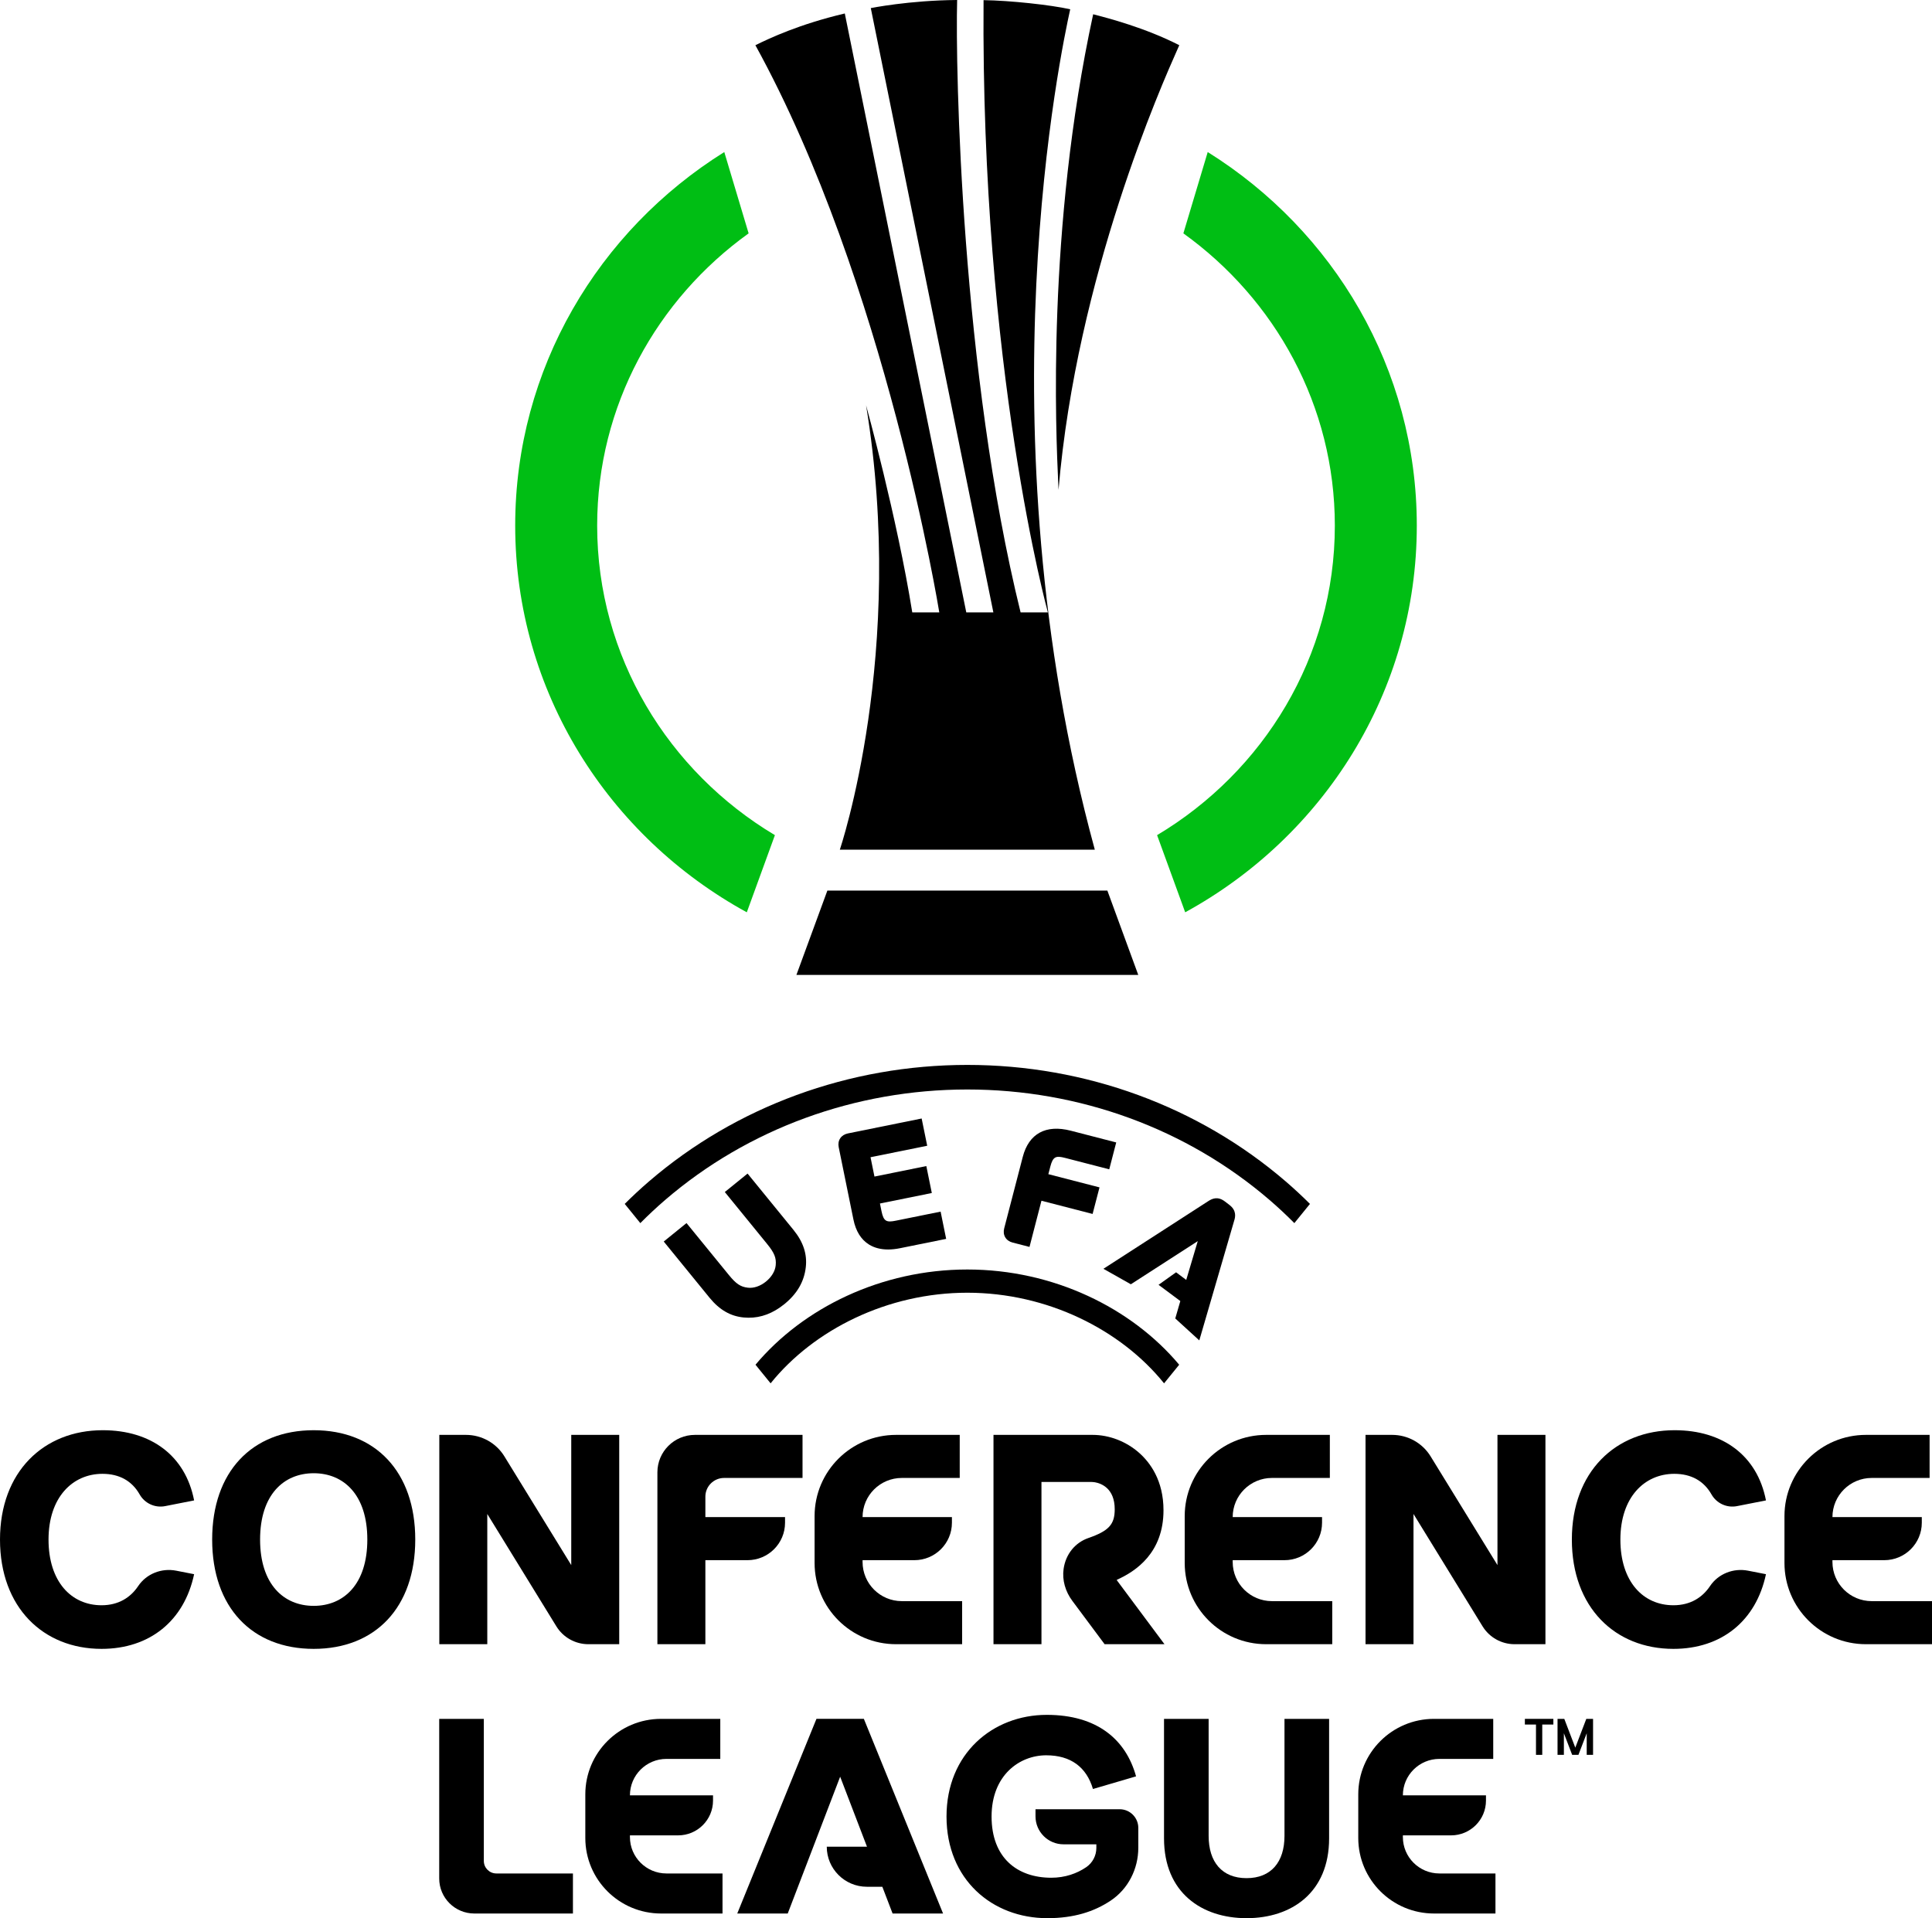
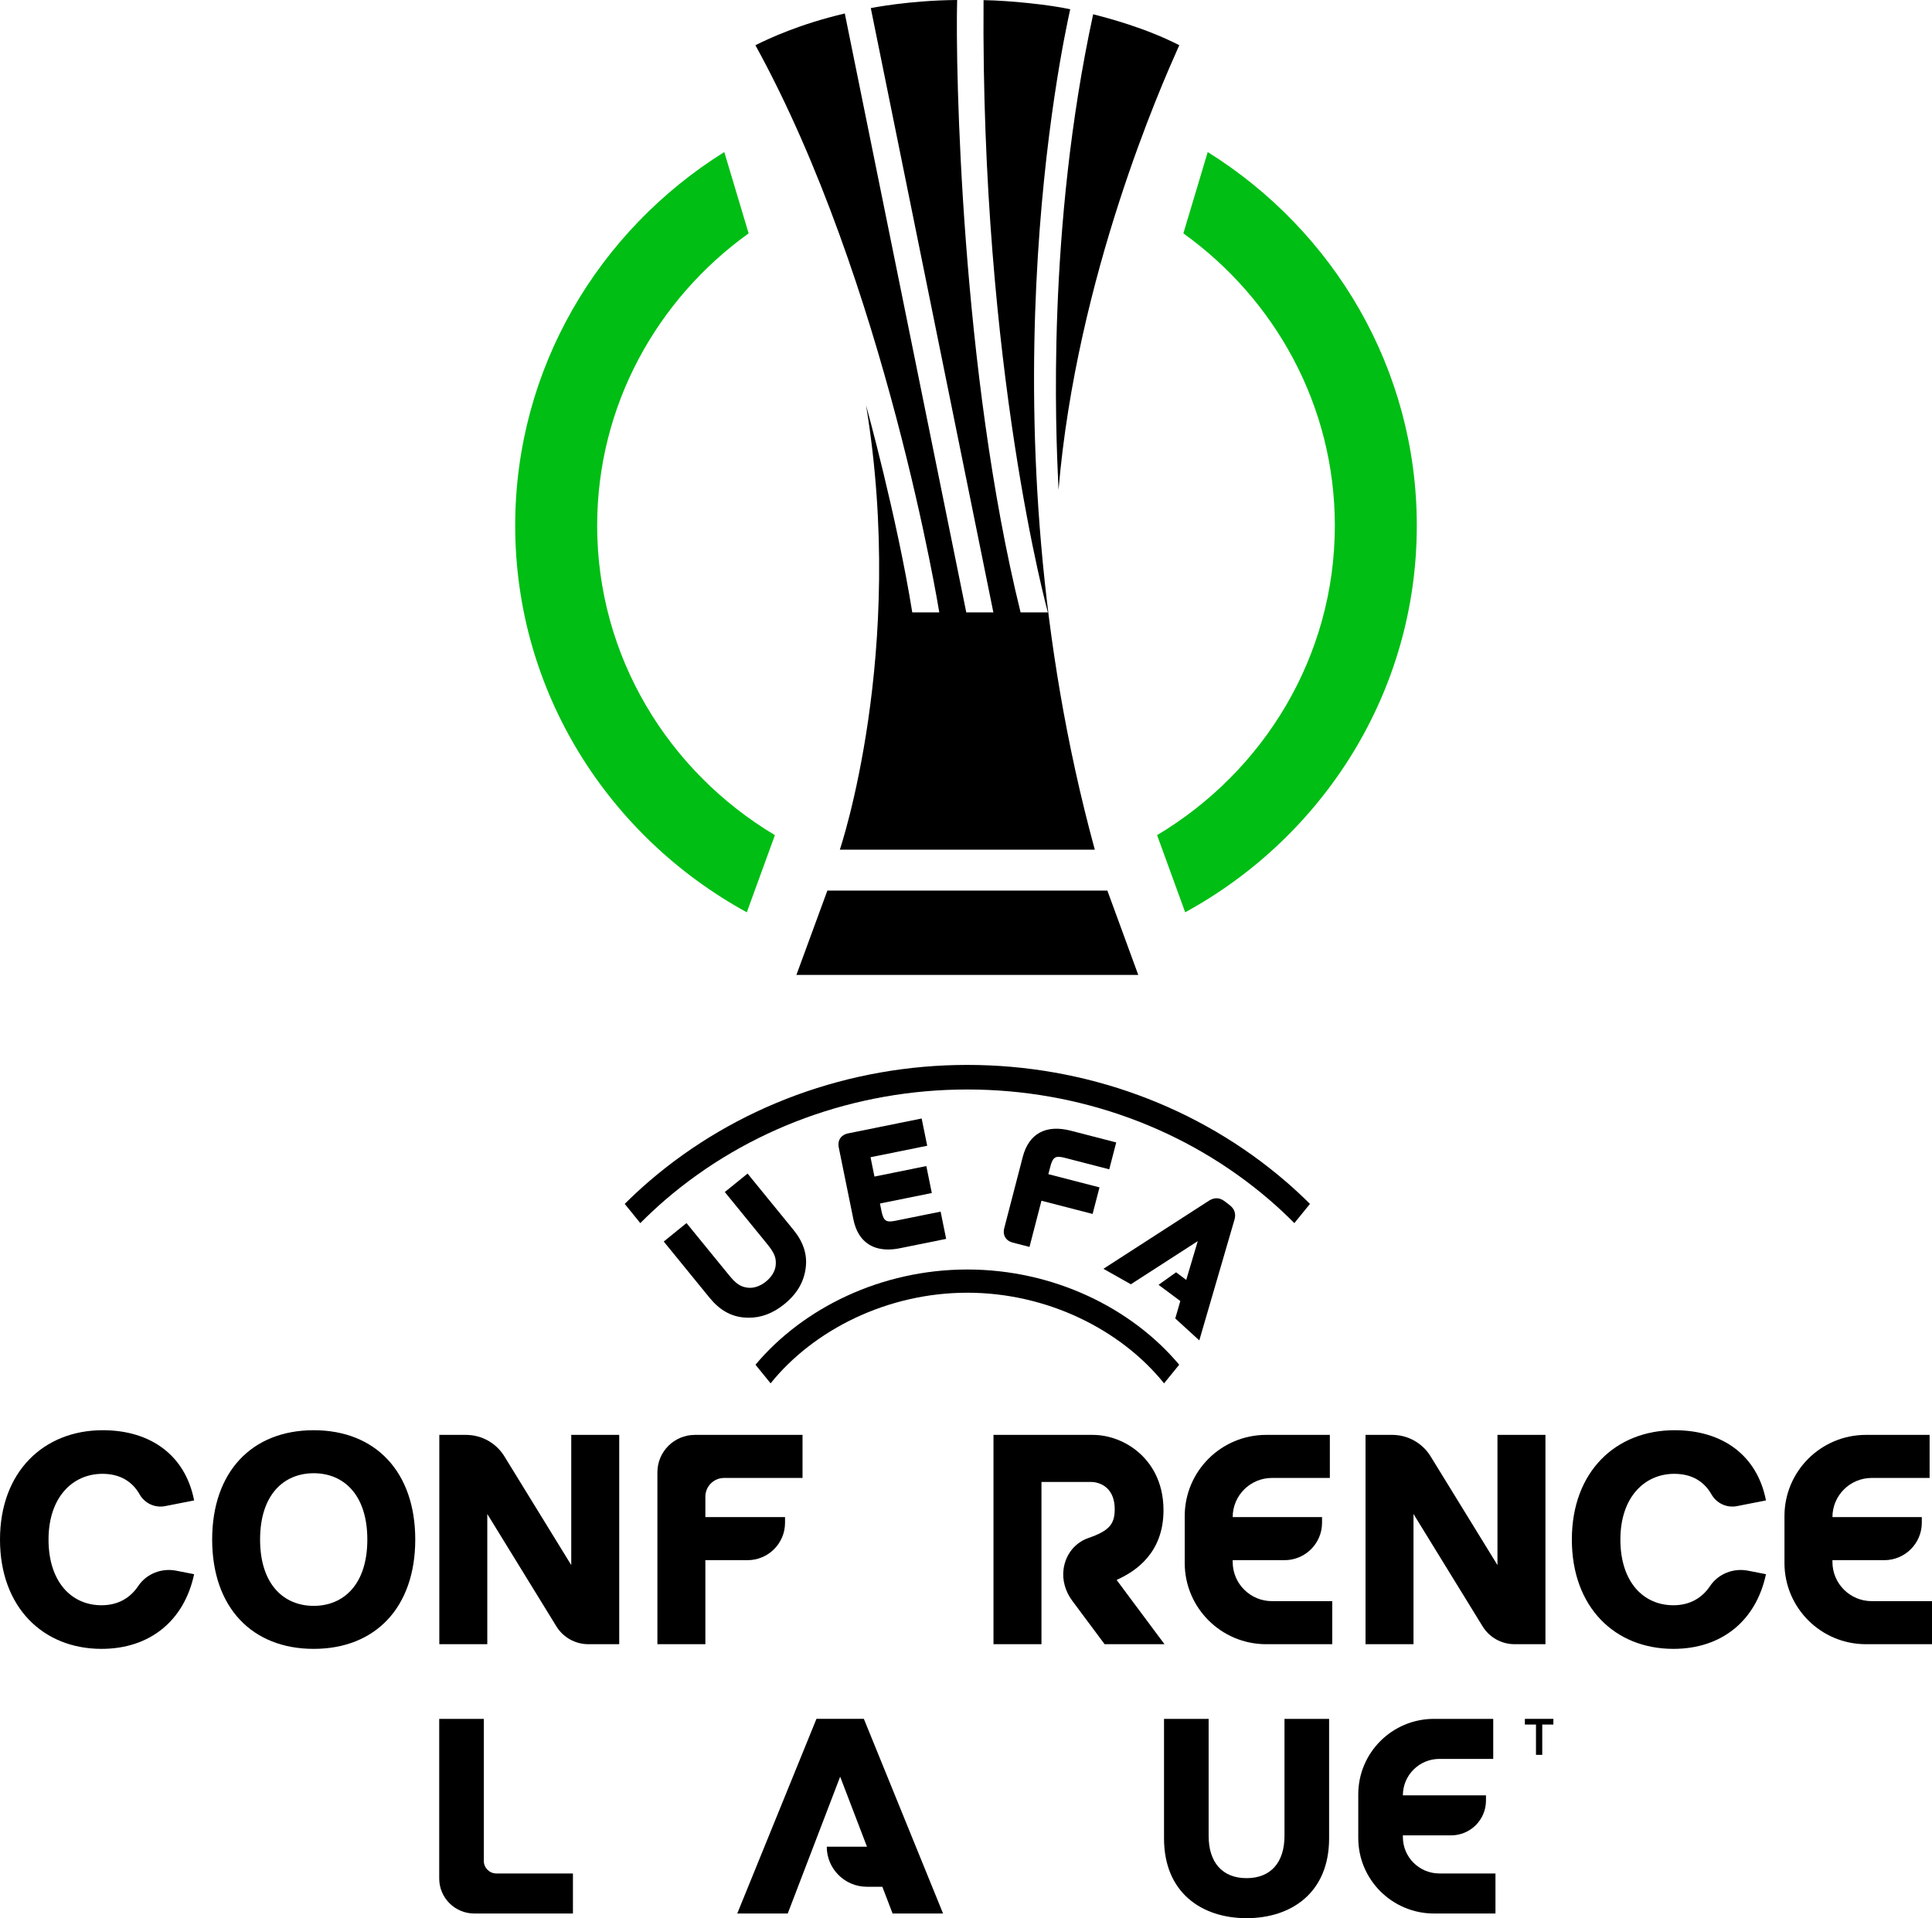
<svg xmlns="http://www.w3.org/2000/svg" width="422" height="419" viewBox="0 0 422 419" fill="none">
  <path d="M263.798 33.213L258.48 50.975C278.518 65.375 291.564 88.619 291.564 114.808C291.564 143.426 275.997 168.543 252.738 182.427L258.878 199.279C289.053 182.765 309.467 151.129 309.467 114.808C309.467 80.498 291.252 50.365 263.798 33.213ZM130.436 114.808C130.436 88.619 143.482 65.375 163.52 50.975L158.203 33.213C130.748 50.365 112.533 80.498 112.533 114.808C112.533 151.129 132.947 182.765 163.122 199.28L169.261 182.427C146.003 168.543 130.436 143.426 130.436 114.808Z" fill="#00BE14" />
  <path d="M257.187 10.778C253.876 18.218 235.162 60.263 231.211 106.995C231.195 106.616 231.173 106.145 231.148 105.585C230.645 94.65 228.596 50.064 238.777 3.117L238.948 3.161C241.964 3.942 250.122 6.055 257.587 9.875C257.503 10.069 257.369 10.37 257.19 10.774L257.187 10.778Z" fill="black" />
  <path d="M189.176 88.538C189.176 88.538 195.921 112.923 199.264 133.77H205.166C205.166 133.77 193.514 61.693 164.997 9.875C168.141 8.332 174.529 5.308 184.526 2.942L211.061 133.77H216.977L190.204 1.769C190.204 1.769 198.55 0.077 209.065 0C208.663 15.061 209.955 81.209 222.924 133.77H228.884C228.884 133.77 214.23 80.678 214.834 0.031C220.628 0.112 229.471 1.064 233.762 2.024C233.744 2.112 233.714 2.247 233.675 2.43C232.077 9.777 213.927 93.271 239.136 185.6H183.44C183.44 185.6 198.036 142.57 189.176 88.538Z" fill="black" />
  <path d="M173.957 212.959L180.719 194.536H241.878L248.627 212.959H173.957Z" fill="black" />
  <path d="M400.254 341.191C400.254 345.917 404.096 349.748 408.834 349.748H422V359.154H407.567C397.741 359.154 389.775 351.21 389.775 341.411V331.173C389.775 321.375 397.741 313.431 407.567 313.431H421.476V322.837H408.834C404.096 322.837 400.254 326.668 400.254 331.393H419.772V332.624C419.772 337.139 416.101 340.799 411.574 340.799H400.254V341.191Z" fill="black" />
  <path d="M269.252 340.799V341.191C269.252 345.917 273.094 349.748 277.832 349.748H290.998V359.154H276.565C266.739 359.154 258.773 351.21 258.773 341.411V331.173C258.773 321.375 266.739 313.431 276.565 313.431H290.474V322.837H277.832C273.094 322.837 269.252 326.668 269.252 331.393H288.77V332.624C288.77 337.139 285.099 340.799 280.572 340.799H269.252Z" fill="black" />
-   <path d="M188.408 340.799V341.191C188.408 345.917 192.25 349.748 196.988 349.748H210.154V359.154H195.721C185.894 359.154 177.928 351.21 177.928 341.411V331.173C177.928 321.375 185.894 313.431 195.721 313.431H209.63V322.837H196.988C192.25 322.837 188.408 326.668 188.408 331.393H207.925V332.624C207.925 337.139 204.255 340.799 199.727 340.799H188.408Z" fill="black" />
  <path d="M254.138 329.897C254.138 339.187 248.096 343.229 243.998 345.059C243.942 345.084 243.926 345.153 243.962 345.202L254.354 359.154H241.277L234.214 349.671C232.72 347.664 231.963 345.158 232.321 342.684C232.785 339.474 234.84 336.967 237.716 335.966C242.191 334.411 243.485 333.001 243.485 329.678C243.485 325.105 240.539 324.037 239.194 323.789C238.707 323.698 237.961 323.713 237.961 323.713H227.484V359.154H217.005V313.431H238.66C242.288 313.431 245.982 314.853 248.795 317.333C251.233 319.481 254.138 323.404 254.138 329.897Z" fill="black" />
  <path d="M373.835 326.435C372.161 323.483 369.398 321.938 365.712 321.938C359.169 321.938 353.935 327.092 353.935 336.293C353.935 345.494 358.908 350.647 365.517 350.647C369.186 350.647 371.826 348.983 373.508 346.468C375.317 343.765 378.624 342.47 381.821 343.096L385.734 343.862C383.576 354.04 376.051 360.173 365.517 360.173C352.757 360.173 343.335 351.103 343.335 336.293C343.335 321.482 352.889 312.411 365.777 312.411C376.314 312.411 383.839 317.958 385.734 327.745L379.407 328.991C377.191 329.428 374.947 328.396 373.835 326.435Z" fill="black" />
  <path d="M30.501 326.435C28.827 323.483 26.064 321.938 22.378 321.938C15.835 321.938 10.6 327.092 10.6 336.293C10.6 345.494 15.573 350.647 22.183 350.647C25.852 350.647 28.492 348.983 30.174 346.468C31.983 343.765 35.289 342.47 38.487 343.096L42.4 343.862C40.241 354.04 32.716 360.173 22.183 360.173C9.423 360.173 0 351.103 0 336.293C0 321.482 9.555 312.411 22.443 312.411C32.98 312.411 40.504 317.958 42.4 327.745L36.072 328.991C33.857 329.428 31.612 328.396 30.501 326.435Z" fill="black" />
  <path d="M312.478 318.114L327.086 341.875V313.431H337.565V359.154H330.824C327.973 359.154 325.326 357.676 323.835 355.252L308.746 330.709V359.154H298.267V313.431H304.091C307.513 313.431 310.689 315.205 312.478 318.114Z" fill="black" />
  <path d="M110.168 318.114L124.776 341.875V313.431H135.255V359.154H128.514C125.663 359.154 123.016 357.676 121.525 355.252L106.436 330.709V359.154H95.957V313.431H101.781C105.203 313.431 108.379 315.205 110.168 318.114Z" fill="black" />
  <path fill-rule="evenodd" clip-rule="evenodd" d="M46.342 336.293C46.342 321.48 55.042 312.412 68.522 312.412C81.999 312.412 90.702 321.48 90.702 336.293C90.702 351.104 81.999 360.173 68.522 360.173C55.042 360.173 46.342 351.104 46.342 336.293ZM56.81 336.293C56.81 346.081 61.979 350.778 68.522 350.778C75.066 350.778 80.234 346.081 80.234 336.293C80.234 326.506 75.066 321.808 68.522 321.808C61.979 321.808 56.81 326.506 56.81 336.293Z" fill="black" />
  <path d="M143.593 359.154V321.606C143.593 317.092 147.264 313.431 151.791 313.431H175.293V322.837H158.171C155.907 322.837 154.072 324.667 154.072 326.925V331.393H171.473V332.625C171.473 337.139 167.803 340.8 163.276 340.8H154.072V359.154H143.593Z" fill="black" />
  <path d="M232.635 252.927L242.288 255.422L243.813 249.551L233.888 246.987C228.448 245.581 224.722 247.612 223.399 252.705L219.346 268.304C219.158 269.028 219.235 269.708 219.567 270.272C219.9 270.837 220.46 271.234 221.184 271.422L224.87 272.374L227.481 262.285L238.652 265.171L240.161 259.368L228.987 256.481L229.421 254.813C229.996 252.601 230.658 252.416 232.635 252.927Z" fill="black" />
  <path d="M201.314 244.321L185.207 247.581C184.471 247.73 183.89 248.098 183.526 248.645C183.162 249.192 183.049 249.869 183.198 250.602L186.409 266.375C186.931 268.94 188.085 270.788 189.838 271.866C190.997 272.579 192.386 272.936 193.989 272.935C194.805 272.934 195.676 272.84 196.599 272.653L206.666 270.616L205.454 264.662L195.661 266.644C193.656 267.051 193.005 266.829 192.548 264.584L192.204 262.891L203.532 260.598L202.334 254.712L191.006 257.005L190.146 252.78L202.526 250.275L201.314 244.321Z" fill="black" />
  <path d="M269.568 266.673C269.87 265.753 270.091 264.396 268.545 263.208L267.565 262.456C266.036 261.281 264.826 261.785 263.943 262.356L241.017 277.152L247.009 280.533L261.623 271.107L259.105 279.578L256.887 277.916L253.058 280.653L257.814 284.195L256.709 288L261.958 292.791L269.568 266.673Z" fill="black" />
  <path d="M145.263 262.135C163.354 246.561 186.804 237.984 211.292 237.984C235.78 237.984 259.23 246.561 277.322 262.135C279.201 263.753 280.999 265.437 282.72 267.174L286.128 262.977C284.436 261.289 282.674 259.651 280.839 258.072C261.771 241.656 237.071 232.616 211.292 232.616C185.513 232.616 160.814 241.656 141.745 258.072C139.91 259.651 138.149 261.289 136.456 262.977L139.864 267.174C141.585 265.436 143.383 263.753 145.263 262.135Z" fill="black" />
  <path d="M211.292 282.378C228.736 282.378 244.813 290.442 254.264 302.171L257.565 298.106C247.158 285.697 230.098 277.306 211.292 277.306C192.488 277.306 175.427 285.697 165.019 298.106L168.32 302.171C177.772 290.442 193.848 282.378 211.292 282.378Z" fill="black" />
  <path d="M167.305 279.942C166.069 280.944 164.631 281.433 163.361 281.283C161.753 281.1 160.775 280.443 159.175 278.472L149.952 267.164L144.979 271.195L155.022 283.518C157.158 286.128 159.59 287.525 162.46 287.787C162.798 287.819 163.133 287.836 163.466 287.839C166.246 287.863 168.828 286.886 171.33 284.867C174.118 282.596 175.647 279.959 176.006 276.807C176.334 273.95 175.458 271.289 173.331 268.673L163.289 256.353L158.317 260.383L167.535 271.696V271.697C169.142 273.662 169.586 274.752 169.437 276.362C169.325 277.63 168.548 278.935 167.305 279.942Z" fill="black" />
  <path d="M335.5 376.703H333.073V375.462H339.296V376.703H336.869V383.325H335.5V376.703Z" fill="black" />
-   <path d="M346.491 375.462L344.087 381.747L341.683 375.462H340.207V383.325H341.594V378.61L343.402 383.325H344.772L346.58 378.61V383.325H347.967V375.462H346.491Z" fill="black" />
  <path d="M161.036 417.981L178.335 375.461H188.69L205.99 417.981H194.965L192.725 412.138H189.36C184.516 412.138 180.588 408.221 180.588 403.391H189.374L183.513 388.096L172.061 417.981H161.036Z" fill="black" />
-   <path d="M226.182 395.202H244.551C246.807 395.202 248.635 397.025 248.635 399.274V403.627C248.635 408.223 246.436 412.608 242.605 415.163C238.958 417.596 234.543 419 228.766 419C216.71 419 206.744 410.536 206.744 396.796C206.744 383.056 216.834 374.588 228.643 374.588C239.654 374.588 245.931 379.987 248.145 388.022L238.731 390.783C237.317 385.998 233.873 383.422 228.521 383.422C222.678 383.422 216.586 387.778 216.586 396.796C216.586 405.812 222.184 410.167 229.627 410.167C232.63 410.167 235.232 409.246 237.261 407.86C238.649 406.912 239.471 405.336 239.471 403.658V402.867H232.308C228.925 402.867 226.182 400.132 226.182 396.759V395.202Z" fill="black" />
  <path d="M272.282 410.257C277.645 410.257 280.566 406.735 280.566 401.024V375.462H290.312V401.569C290.312 413.414 282.091 419 272.282 419C262.474 419 254.253 413.414 254.253 401.569V375.462H263.998V401.024C263.998 406.735 266.92 410.257 272.282 410.257Z" fill="black" />
  <path d="M105.681 375.462V406.502C105.681 408.01 106.907 409.233 108.418 409.233H125.145V417.981H103.606C99.37 417.981 95.936 414.556 95.936 410.332V375.462H105.681Z" fill="black" />
  <path d="M306.426 401.277C306.426 405.671 309.999 409.234 314.405 409.234H326.649V417.981H313.227C304.089 417.981 296.681 410.593 296.681 401.481V391.961C296.681 382.849 304.089 375.462 313.227 375.462H326.161V384.208H314.405C309.999 384.208 306.426 387.771 306.426 392.165H324.576V393.31C324.576 397.509 321.163 400.912 316.952 400.912H306.426V401.277Z" fill="black" />
-   <path d="M137.594 400.912V401.277C137.594 405.671 141.166 409.234 145.573 409.234H157.816V417.981H144.394C135.256 417.981 127.849 410.593 127.849 401.481V391.961C127.849 382.849 135.256 375.462 144.394 375.462H157.329V384.208H145.573C141.166 384.208 137.594 387.771 137.594 392.165H155.744V393.31C155.744 397.509 152.331 400.912 148.12 400.912H137.594Z" fill="black" />
</svg>